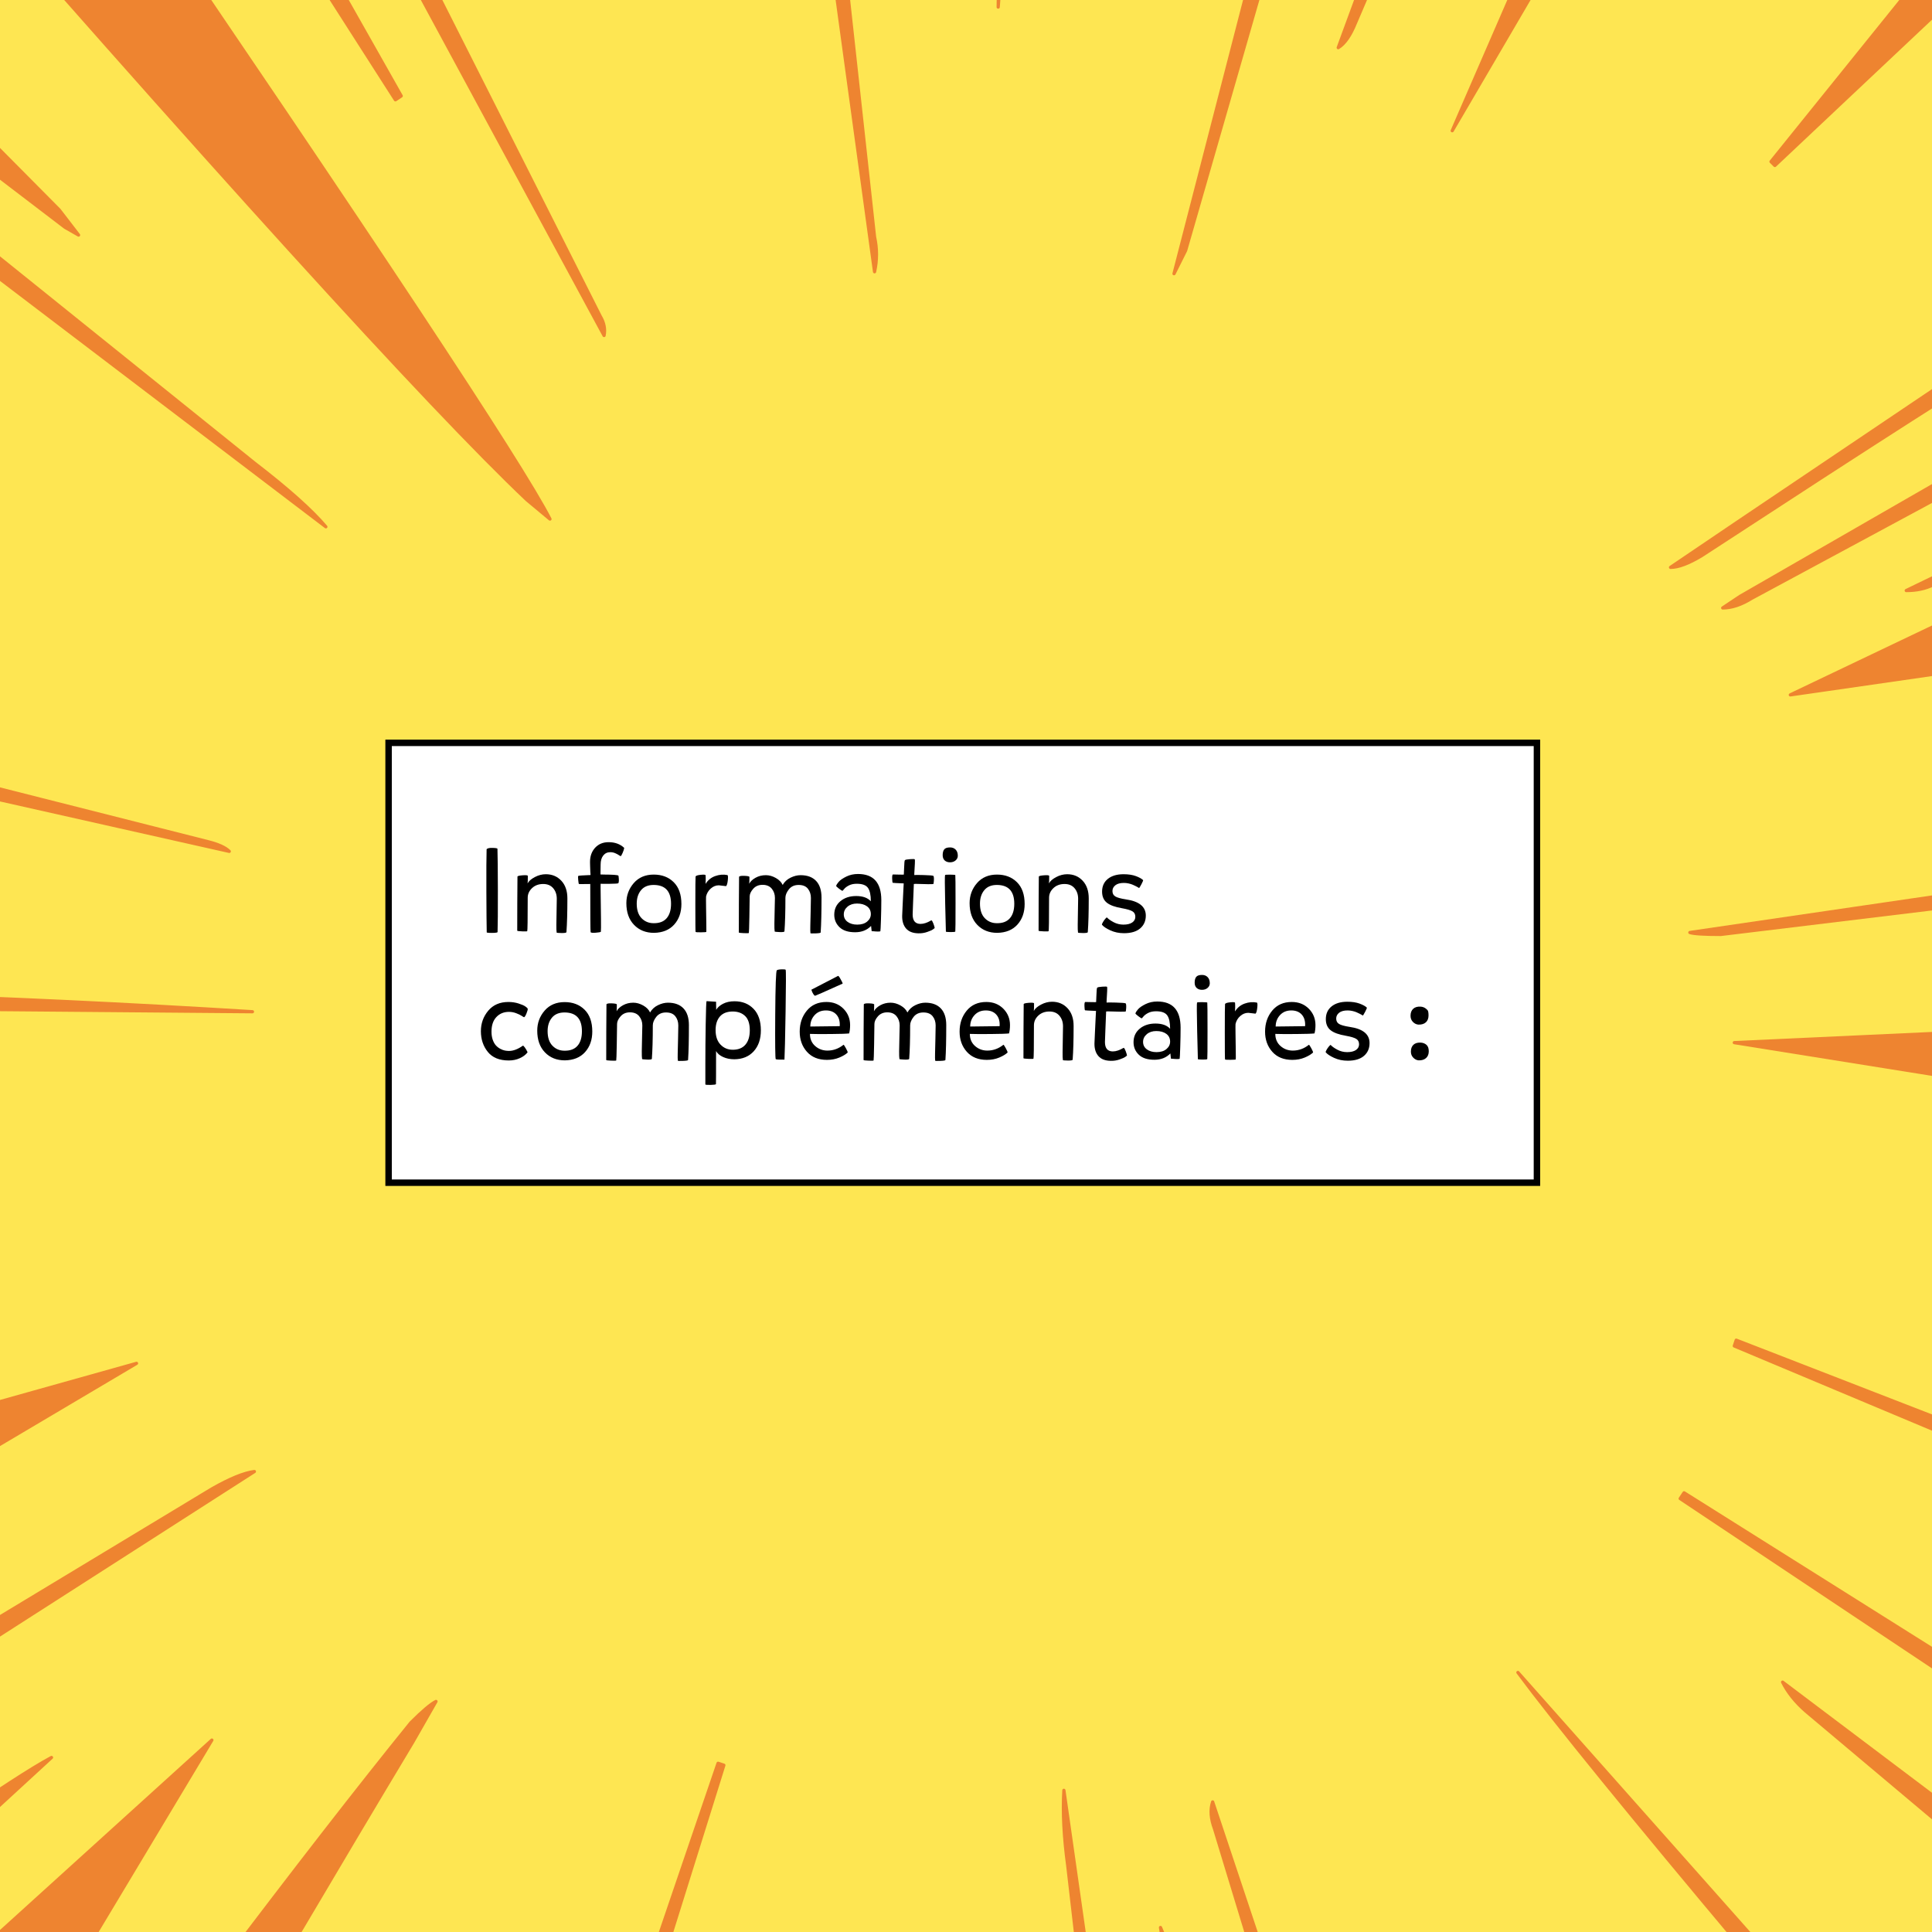
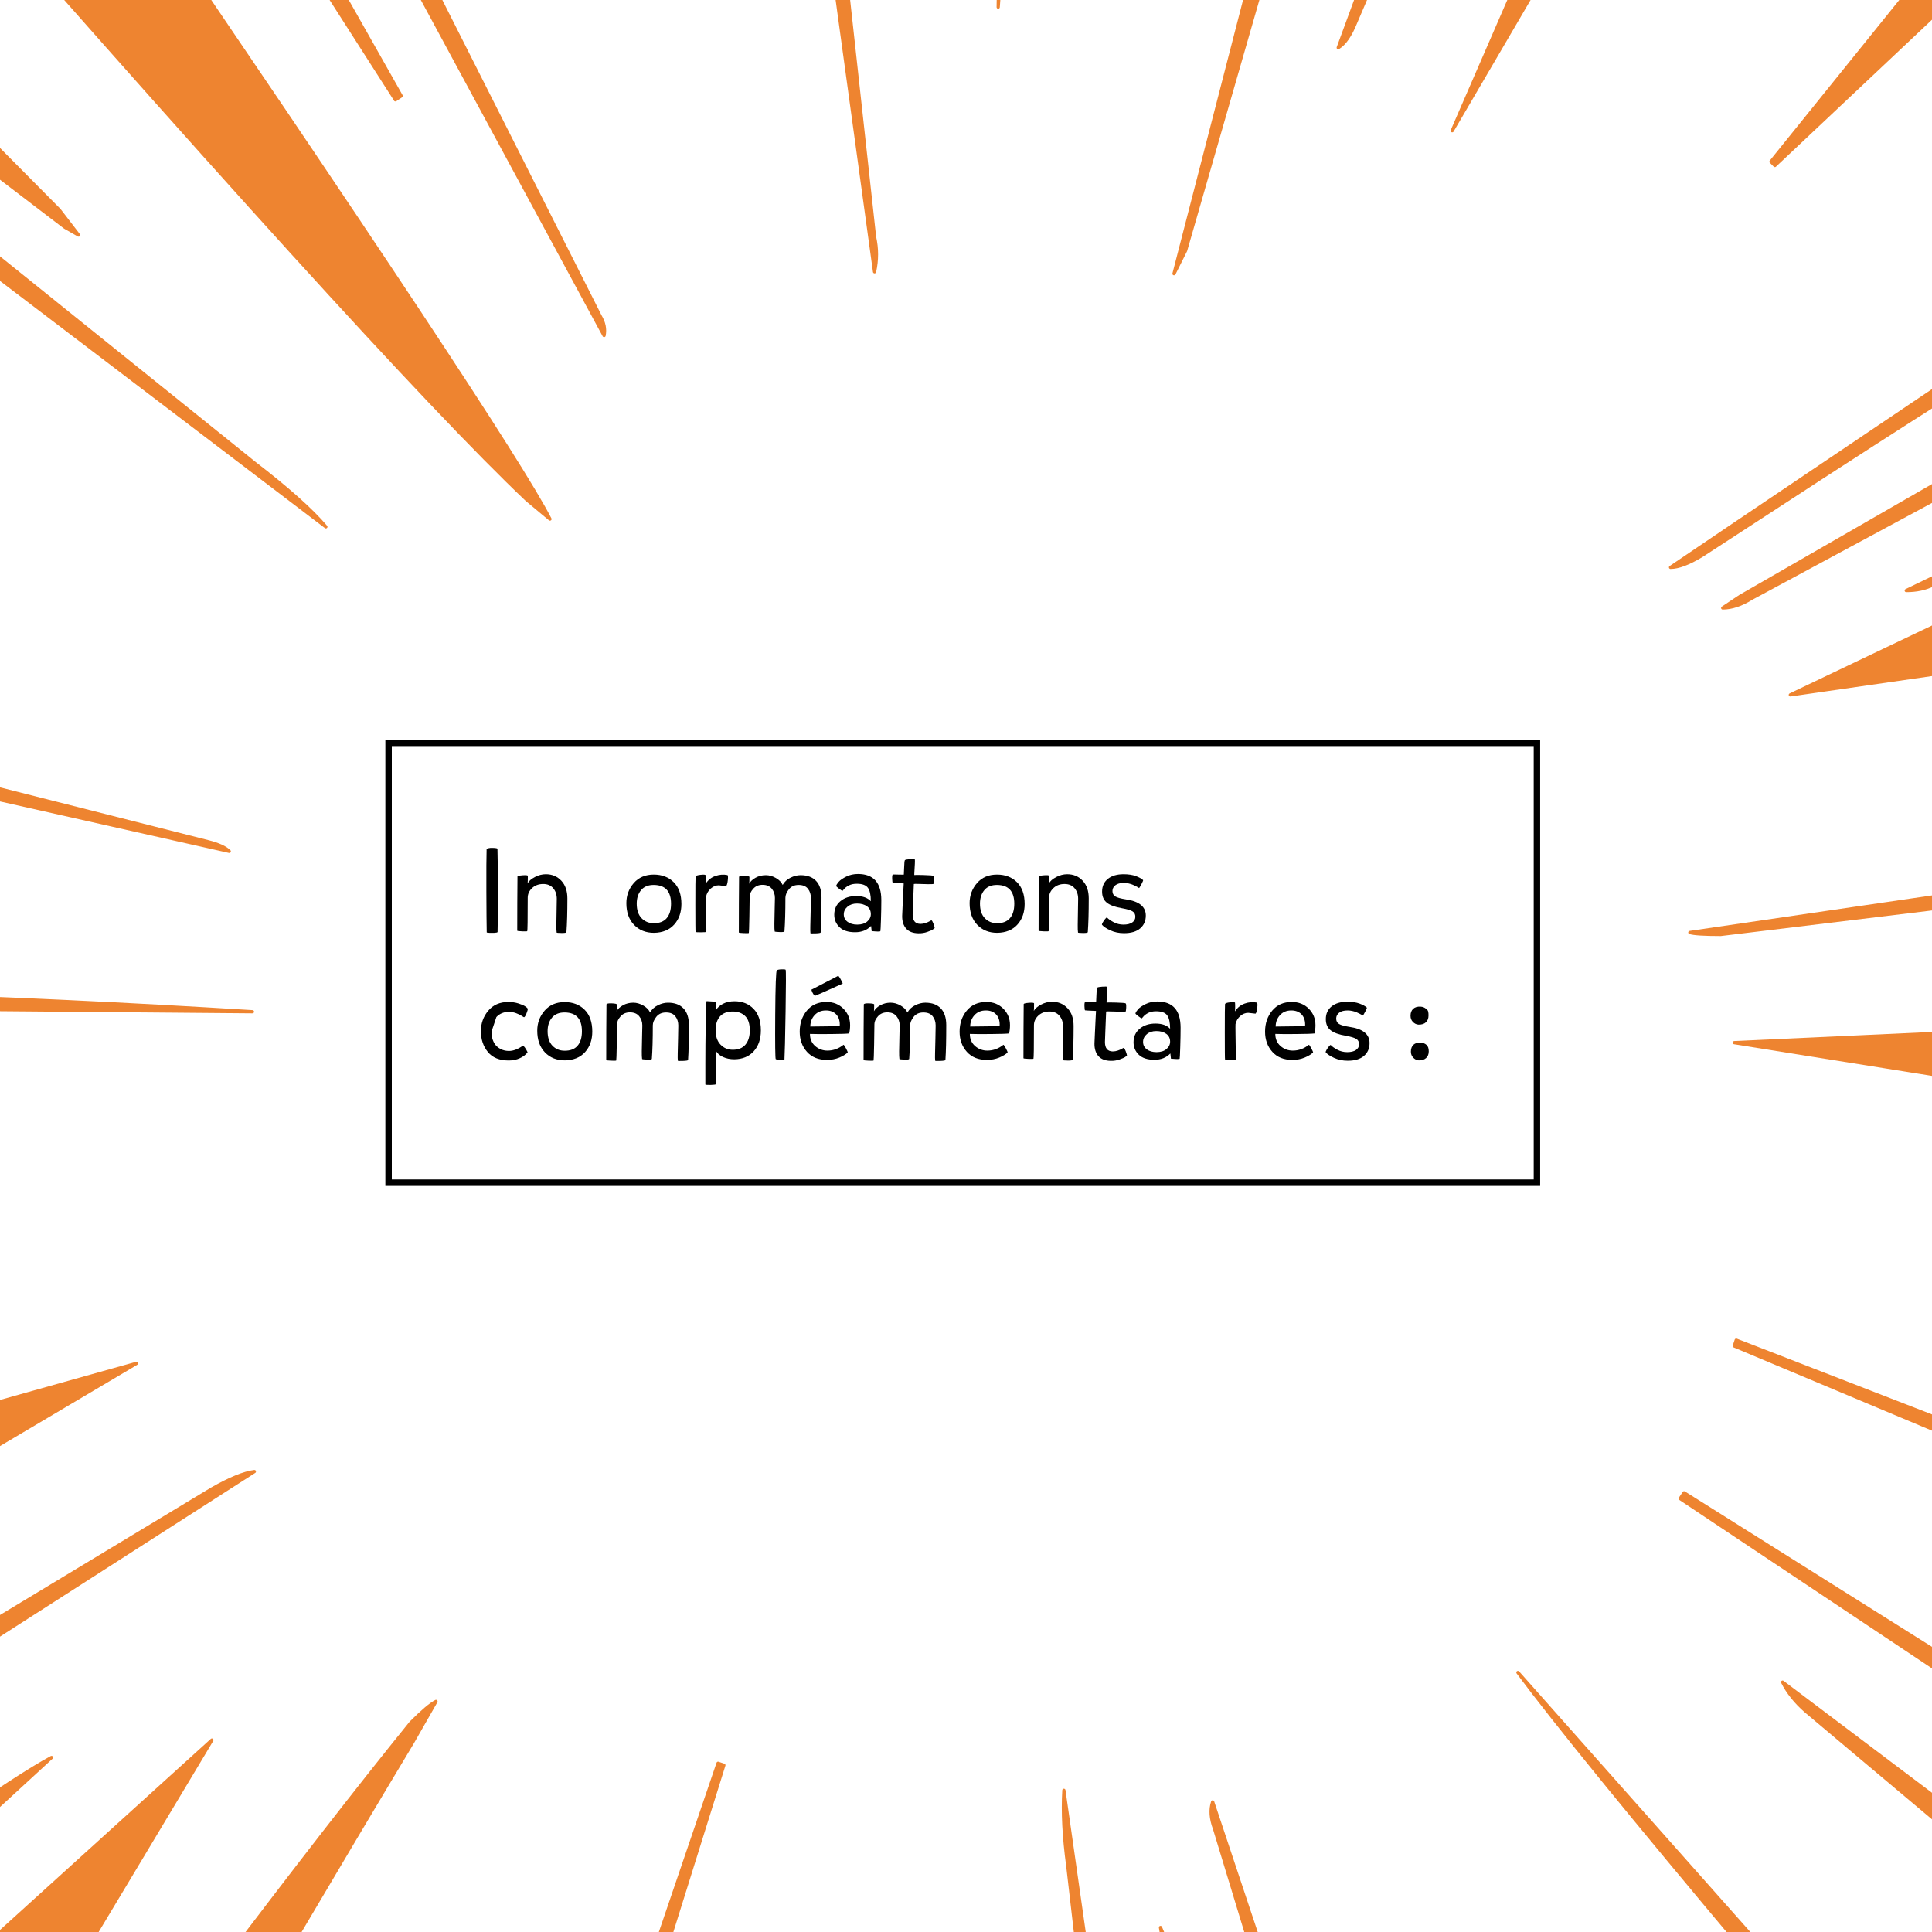
<svg xmlns="http://www.w3.org/2000/svg" xmlns:xlink="http://www.w3.org/1999/xlink" width="300" height="300" viewBox="0 0 300 300">
-   <rect width="300" height="300" fill="#fee652" />
  <g transform="matrix(1,0,0,1,146,153.5)" class="prop">
    <g transform="matrix(1,0,0,1,-0.3,0.6)" class="f1">
      <g>
        <g>
          <path fill="#ee8430" d="M116.7-9.3q.9.3 4.8.3l198-24v-6L116.7-9.3m-436.2 188.4v6.9l46.8-28.5-.3-.9-46.5 22.5m0-177.9 213 1.8q-29.1-1.8-57.3-2.7l-155.7-5.1v6m0-129.3v8.7l123.6 45.3q-.9-1.2-2.4-1.8l-121.2-52.2m261.9-191.4h-7.2L-37.2-201v-1.8l-20.4-116.7m334.8 0h-13.5l-60.6 81.6q10.2-9.9 23.7-25.5l50.4-56.1M-72.3 309.3h-.6l-3 10.2h1.5l2.1-10.2m-54.6-69.6-3.6 3-60.6 76.8h35.1l29.1-79.8m120.6-37.5-.9-.3q-.9 3.9-22.5 117.6h20.4q1.8-44.7 2.4-66.6 1.5-38.4.6-50.7m-309 31.2-4.2 1.5v2.1l4.2-3.6m-4.2-156.9v9.9L-159 43.2q-2.1-.3-3.9 0l-156.6 33.3m56.7-30.9 1.2-.9-.3-1.2h-57.6v20.1l56.7-18m86.1-31.2v-1.8l-142.8-.6v20.1l142.8-17.7m157.2 139.2q-.9.9-1.5 3.3-9.9 41.1-35.7 154.2l-2.1 8.4H-39l10.5-105.3q8.1-50.7 9-60.6m-40.2.6q-1.2.9-2.7 3.6l-72 161.7h11.4l63.3-165.3m26.4-34.2-.9-.3-68.1 199.8h6.6L-33.3 120m-122.4 30.3-.6-.6-163.2 138.6v31.2h119.1q86.7-149.7 118.8-203.1l3.6-6.3q-1.2.6-3.9 3.3-24.3 30-72.3 95.7-61.5 84-76.8 104.1l118.2-197.1-153.9 139.5 111-105.3m18-31.5q-4.5 2.4-17.1 11.1l-164.7 114v42l181.8-167.1m31.5-44.4q-2.4.3-6.6 2.7l-206.7 124.8v9.3l213.3-136.8m-43.2-21.3v-.6l-170.1 49.8v70.8l195-115.5-185.1 51.9 160.2-56.4m-170.1-245.7 91.2 36.9-91.2-81.9v45m0 85.8V-96l168 50.1.3-.6-168.3-60.3m0 40.8v52.2l162.9-12L-319.5-66m0-9.6v6.6l209.4 47.1q-.9-.9-3.3-1.5l-206.1-52.2m86.4-41.7-1.8-1.8-84.6-62.4v36l86.4 28.2m14.1-202.2h-61.8q24 26.1 116.1 132 78 89.4 100.8 111l3.6 3q-6.6-12.9-68.7-103.8-63.3-92.4-69.3-103.5l-20.7-38.7M-319.5-306v46.8l183.9 140.4 2.1 1.2-3-3.9-183-184.5m0 52.2v10.8L-95.1-72.3q-3.3-3.9-11.1-9.9l-213.3-171.6m0-65.7v3l100.8 94.2q0-1.8-1.8-4.2l-82.8-93h-16.2m134.1 0h-14.7l115.8 180.9.9-.6-102-180.3M-51.9-102q.3-1.5-.6-3l-108.3-214.5h-8.7L-51.9-102M-111-319.5h-49.8l90.3 151.8 1.5 2.1q0-2.4-.9-4.8L-111-319.5m29.4 0h-24.9l33 67.5q-.6-11.4-3.6-33.6l-4.5-33.9m49.5 0h-6.3l28.5 207.6q.6-2.7 0-5.4l-22.2-202.2m25.5 0h-20.1l19.2 140.4q.9-.9.9-2.7v-137.7m326.1 539.4-23.4-13.8-.6.9 24 18.9v-6M26.7 319.5h6.6l-6.6-44.4v44.4m-18.6-105q-.6 1.2-.6 4.2L6 319.5h6.3l-4.2-105m131.7 24-.9.3 30.9 80.7h36.3l-66.3-81M90 105.6q8.7 11.7 35.4 43.5l142.8 170.4h51.3v-45.3l-147.6-99.9 64.5 96.3L90 105.6m25.8 48.3-.9.9 105.3 164.7h36.9L115.8 153.9m-43.2-6.6q-.3.9.3 2.1l78.6 170.1h12.3L72.6 147.3m-12.3 6.9q0 .6.6 4.2l57.9 161.1h11.1L60.3 154.2m-40.8-30.3q-.3 5.1.6 11.7l21.3 183.9h6L19.5 123.9m23.1 1.8q-.6 1.8.3 4.2l38.7 127.2-47.1-111.9 8.7 52.8-3.3-12q-.9 2.4-.3 5.1l15.6 128.4h52.5l-2.1-4.8-63-189m73.2-48-.6.9 204.3 136.2v-9L115.8 77.7M188.4 24l131.1 16.2V-1.2l-195.9 9 103.2 16.5-67.5-4.5q10.2 1.8 29.1 4.2m68.4 171-.3.6 62.1 51.3-.9.9-186.6-140.7q1.2 2.4 3.6 4.5L319.5 267v-29.4L256.8 195m62.7-57.9v-7.2L123.9 54l-.3.9 195.9 82.2m0-26.7V99.9L158.7 54l-.3.9 161.1 55.5M197.1 96.6l2.1 1.8 120.3 61.2v-8.7L197.1 96.6m122.4-13.8V64.2L267 61.8q24.6 10.5 52.5 21m-1.8-93.9v.6h1.8v-.6h-1.8M150.3-62.4q2.4 0 4.2-.9l109.2-45.6-131.4 62.7 187.2-27v-71.1L150.3-62.4m-25.8.9-2.7 1.8q2.1 0 4.5-1.5l193.2-104.1v-8.4l-195 112.2m-48.3-258H40.8l-12 150.9 47.4-150.9m-54.9 0h-9.6L9.3-153l12-166.5m115.8 0h-11.4L62.1-146.7q1.5-.9 2.7-3.9l72.3-168.9m-39.9 0h-6.9L36.6-111.6l1.8-3.6 58.8-204.3m15.9 0h-3.3l-6.9 25.2q2.1-4.2 6.9-16.5l3.3-8.7m52.2 85.2q57.6-72.6 67.8-85.2h-72.6L79.8-133.8l82.5-141q-11.1 21.3-33.3 63.3-17.7 34.2-24.3 50.1l.9.3q17.4-19.8 59.7-73.2m154.2 14.1v-12.9L182.4-126l.6.9 136.5-95.1m0 9-12.6 9.3q-75.3 56.1-81.3 60.3-9.9 6.9-101.7 68.7L113.7-66q1.8 0 4.8-1.8 21.6-14.1 32.4-21 19.2-12.3 33-20.1 27.3-15.6 135.6-75v-27.3m0-108.3h-36.6L129.3-129l.6.6 129.3-121.8.6.6-57.3 73.2q22.2-13.8 54.9-35.4l62.1-40.8v-66.9Z" data-rand=".9" />
        </g>
        <path stroke="#ee8430" stroke-linejoin="round" stroke-linecap="round" fill="none" d="M277.2-319.5h-13.5m55.8 66.9v-66.9h-36.6m36.6 135.6v-27.3m0-9v-12.9m-86.4-86.4h-72.6m-47.4 0h-3.3m-12.6 0h-6.9m46.8 0h-11.4m-104.4 0h-9.6m64.5 0H40.8m278.7 154.2v-8.4m0 100.5v-71.1m0 111.3v-6m0 121.8V64.2m0 95.4v-8.7m0-40.5V99.9m0 37.2v-7.2m0 137.1v-29.4m0-197.4V-1.2m0 216v-9M55.2 319.5h52.5m-66.3 0h6m71.4 0h11.1m21.6 0h12.3m56.4 0h36.9m11.1 0h51.3v-45.3m-149.7 45.3h36.3M6 319.5h6.3m14.4 0h6.6m286.2-93.6v-6M-57.6-319.5h-7.2m58.2 0h-20.1m-5.4 0h-6.3m-43.2 0h-24.9m-4.5 0h-49.8m-24.6 0h-14.7m-103.2 0h-16.2v3m0 62.7v10.8m0-63v46.8m100.5-60.3h-61.8m-38.7 138v36m0 17.4v8.7m0 43.8v6.6m0 3v52.2m0-93V-96m0-141.6v45m158.7-126.9h-8.7m-150 421.8v70.8m0 28.8v9.3m0 32.7v42m0 2.4v31.2h119.1m98.1 0h6.6m-38.7 0h11.4m64.2 0H-39M-319.5 12v20.1m0 11.4v20.1m0 12.9v9.9m0 92.7v6.9m289.8 133.5h20.4m-181.8 0h35.1m80.1 0h1.5M-319.5-4.8v6" data-rand=".15" />
        <path stroke="#ee8430" stroke-width=".5" stroke-linejoin="round" stroke-linecap="round" fill="none" d="m263.7-319.5-60.6 81.6q10.2-9.9 23.7-25.5l50.4-56.1m5.7 0L129.3-129l.6.6 129.3-121.8.6.6-57.3 73.2q22.2-13.8 54.9-35.4l62.1-40.8m0 41.4-12.6 9.3q-75.3 56.1-81.3 60.3-9.9 6.9-101.7 68.7L113.7-66q1.8 0 4.8-1.8 21.6-14.1 32.4-21 19.2-12.3 33-20.1 27.3-15.6 135.6-75m0-49.2L182.4-126l.6.9 136.5-95.1m-159-99.3L79.8-133.8l82.5-141q-11.1 21.3-33.3 63.3-17.7 34.2-24.3 50.1l.9.3q17.4-19.8 59.7-73.2 57.6-72.6 67.8-85.2m-123.3 0-6.9 25.2q2.1-4.2 6.9-16.5l3.3-8.7m-22.8 0L36.6-111.6l1.8-3.6 58.8-204.3m28.5 0L62.1-146.7q1.5-.9 2.7-3.9l72.3-168.9m-125.4 0L9.3-153l12-166.5m19.5 0-12 150.9 47.4-150.9m243.3 145.8-195 112.2-2.7 1.8q2.1 0 4.5-1.5l193.2-104.1m0 21L150.3-62.4q2.4 0 4.2-.9l109.2-45.6-131.4 62.7 187.2-27m0 34.2L116.7-9.3q.9.3 4.8.3l198-24m0 97.2L267 61.8q24.6 10.5 52.5 21m0 68.1L197.1 96.6l2.1 1.8 120.3 61.2m0-59.7L158.7 54l-.3.9 161.1 55.5m0 19.5L123.9 54l-.3.9 195.9 82.2m0 100.5L256.8 195l-.3.6 62.1 51.3-.9.9-186.6-140.7q1.2 2.4 3.6 4.5L319.5 267m0-268.2-195.9 9 103.2 16.5-67.5-4.5q10.2 1.8 29.1 4.2l131.1 16.2m0 165.6L115.8 77.7l-.6.9 204.3 136.2M107.7 319.5l-2.1-4.8-63-189q-.6 1.8.3 4.2l38.7 127.2-47.1-111.9 8.7 52.8-3.3-12q-.9 2.4-.3 5.1l15.6 128.4m-7.8 0L19.5 123.9q-.3 5.1.6 11.7l21.3 183.9m88.5 0L60.3 154.2q0 .6.6 4.2l57.9 161.1m45 0L72.6 147.3q-.3.9.3 2.1l78.6 170.1m105.6 0L115.8 153.9l-.9.9 105.3 164.7m99.3-45.3-147.6-99.9 64.5 96.3L90 105.6q8.7 11.7 35.4 43.5l142.8 170.4m-62.1 0-66.3-81-.9.3 30.9 80.7m-157.5 0-4.2-105q-.6 1.2-.6 4.2L6 319.5m27.3 0-6.6-44.4v44.4m292.8-99.6-23.4-13.8-.6.9 24 18.9M-64.8-319.5-37.2-201v-1.8l-20.4-116.7m30.9 0 19.2 140.4q.9-.9.9-2.7v-137.7m-31.8 0 28.5 207.6q.6-2.7 0-5.4l-22.2-202.2m-74.4 0 33 67.5q-.6-11.4-3.6-33.6l-4.5-33.9m-79.2 0 90.3 151.8 1.5 2.1q0-2.4-.9-4.8L-111-319.5m-89.1 0 115.8 180.9.9-.6-102-180.3m-134.1 3 100.8 94.2q0-1.8-1.8-4.2l-82.8-93m-16.2 76.5L-95.1-72.3q-3.3-3.9-11.1-9.9l-213.3-171.6m0-5.4 183.9 140.4 2.1 1.2-3-3.9-183-184.5m38.7-13.5q24 26.1 116.1 132 78 89.4 100.8 111l3.6 3q-6.6-12.9-68.7-103.8-63.3-92.4-69.3-103.5l-20.7-38.7m-100.5 174 86.4 28.2-1.8-1.8-84.6-62.4m0 62.1 123.6 45.3q-.9-1.2-2.4-1.8l-121.2-52.2m0 59.1 209.4 47.1q-.9-.9-3.3-1.5l-206.1-52.2m0 61.8 162.9-12L-319.5-66m0-30 168 50.1.3-.6-168.3-60.3m0-85.8 91.2 36.9-91.2-81.9m150-81.9L-51.9-102q.3-1.5-.6-3l-108.3-214.5m-158.7 492.6 195-115.5-185.1 51.9 160.2-56.4v-.6l-170.1 49.8m0 108.9 213.3-136.8q-2.4.3-6.6 2.7l-206.7 124.8m0 84 181.8-167.1q-4.5 2.4-17.1 11.1l-164.7 114m119.1 75.6q86.7-149.7 118.8-203.1l3.6-6.3q-1.2.6-3.9 3.3-24.3 30-72.3 95.7-61.5 84-76.8 104.1l118.2-197.1-153.9 139.5 111-105.3-.6-.6-163.2 138.6m223.8 31.2L-33.3 120l-.9-.3-68.1 199.8m-20.7 0 63.3-165.3q-1.2.9-2.7 3.6l-72 161.7m95.4 0 10.5-105.3q8.1-50.7 9-60.6-.9.9-1.5 3.3-9.9 41.1-35.7 154.2l-2.1 8.4M-319.5 32.1l142.8-17.7v-1.8l-142.8-.6m0 51.6 56.7-18 1.2-.9-.3-1.2h-57.6m0 42.9L-159 43.2q-2.1-.3-3.9 0l-156.6 33.3m0 109.5 46.8-28.5-.3-.9-46.5 22.5M-9.3 319.5q1.8-44.7 2.4-66.6 1.5-38.4.6-50.7l-.9-.3q-.9 3.9-22.5 117.6m-126.3 0 29.1-79.8-3.6 3-60.6 76.8m116.7 0 2.1-10.2h-.6l-3 10.2M-319.5 1.2l213 1.8q-29.1-1.8-57.3-2.7l-155.7-5.1" data-rand=".71" />
      </g>
    </g>
  </g>
  <g class="caption" data-priority="0" transform="matrix(1,0,0,1,60.84,115.85)">
    <defs>
      <path fill="black" id="glyph_73" d="M93 693q10 12 49.5 11t41.5-7q3-87 3.5-348.5T185-3q-4-5-26.5-6T115-9Q94-8 94-5q-2 88-3 345t2 353Z" />
      <path fill="black" id="glyph_110" d="M74 464q4 7 43.5 10t43.5-4q0-52-2-64 15 29 60.5 53t92.5 24q79 0 130-54.5T493 280q0-176-8-284-3-7-41-6.5T403-7q-3 20-2.5 64.5t2 126.5q1.5 82 1.5 93 0 53-30 88.5T290 401q-57 0-93.5-34.5T160 286q0-276-4-281-1-3-42-1.5T72 9q0 251 2 455Z" />
-       <path fill="black" id="glyph_102" d="M212 481q2-1 39.5-1t73-2q35.5-2 38.5-8 7-47-1-62-3-5-76-5.5t-73 .5q-1 0 .5-103.5t2.5-193Q217 17 215 0q-5-5-44-8t-42 5q-3 12-3 404-3 0-49-.5t-46 .5q-3 2-6 32.5t0 34.5q2 3 28 4.5t51 2.5l24 1v8q-1 7-1.5 19.5t-1 26.5q-.5 14-1 29.5T124 586q0 73 43 119.5T280 752q80 0 131-48-2-16-13.5-42.5T381 635q-3 0-14.5 8t-31 16.5Q316 668 294 668q-37 0-59-28t-22-75q0-13-.5-33t-.5-35v-16Z" />
      <path fill="black" id="glyph_111" d="M420 235q0 156-143 158-71 1-108-43t-37-114q0-80 40.5-122T274 72q72-1 109 41.5T420 235M275 480q103 0 167.5-64T507 233q0-105-60.5-172.5T277-9Q174-9 109.5 58T45 240q0 97 62 168.5T275 480Z" />
      <path fill="black" id="glyph_114" d="M341 476q8-3 3.5-43.5T330 383q-56 7-61 7-37 0-67.5-27T162 296q-1-17 0-82.5T164 74q1-74 0-75-1-3-44.5-3.5T74-1q-2 3-2 226.5T74 463q3 11 42 15t42-3q1-8 1-20.5v-23q0-10.5-1-19.5v-10q29 47 80.5 65.5T341 476Z" />
      <path fill="black" id="glyph_109" d="M74 461q4 10 43.5 8.5T161 461q0-46-2-58 15 29 53.5 50.5T299 475q42 0 83.5-23.5T440 393q23 40 66 61t84 21q85 0 130.5-48T766 287q0-188-7-293-1-6-42.5-7.5T673-12q-2 18-1 61.5t3 125q2 81.5 2 109.5 0 45-25 77t-78 32q-53 0-82-37t-29-71q0-174-8-282-3-7-41-5.5T373 2q-3 19-2.5 66t2.5 127q2 80 2 89 0 45-26.5 77.5T271 394q-49 0-78.5-33.5T163 296q0-40-2.5-171.5T156-10q-1-3-42-1.5T72-6q0 262 2 467Z" />
      <path fill="black" id="glyph_97" d="M56 385q3 13 21.5 34.5t63 43.5q44.5 22 98.5 22 196 0 196-220 0-71-3-163.5T427 5q-1-3-19.5-3T372 4l-18 1-5 44Q298-4 215-4 128-4 84 38.5T40 143q0 71 52 114t132 43q83 0 123-44 0 79-24.5 113T229 403q-39 0-66-14t-39.5-29.5Q111 344 110 344q-6-1-30.5 18T56 385m64-239q0-39 31.5-62.5T233 60q53 0 83.5 26t30.5 62q0 42-32 65.5T231 237q-49 0-80-26.5T120 146Z" />
      <path fill="black" id="glyph_116" d="M207 401q0-1-2-49t-4.5-111.5Q198 177 197 145q0-78 65-79 22 0 43.5 7.5t34 15Q352 96 355 96q7-3 16.5-28.5T382 31q-6-5-16.5-12.5t-46-20Q284-14 246-13q-70 1-104 40t-33 106q1 24 4 92t6 125l3 56-22 1q-22 1-45 2t-25 2q-4 3-5 35t6 35q2 0 46-1t46 0q1 1 2.5 58.5T132 601q6 6 43 8.5t40-1.5q2-7 .5-36.5T212 509q-2-33-1-33 3 2 78.5 0t81.5-7q4-4 4.5-20.5T374 417l-2-15q-3-3-46-2.5t-78 2q-35 1.5-41-.5Z" />
-       <path fill="black" id="glyph_105" d="M72 476q3 4 43 3.5t43-3.5q2-3 2-236T158 2q-3-5-40-4.5T79 1q-1 4-6 236t-1 239M52 643q0 32 13 48.5t49 16.5q29 0 47-18.5t18-51.5q0-23-18.5-39T114 583q-28 0-45 15.5T52 643Z" />
      <path fill="black" id="glyph_115" d="M230-12q-63 0-115 24T45 59q-2 4 7 20t20.5 29.5Q84 122 87 120q17-19 55.5-39.5T225 60q48 0 74 18t26 48q0 31-24 45.5T216 197q-90 15-130 47t-40 93q0 68 48.5 107T226 483q61 0 103-15.5t61-33.5q3-3-13.5-34.5T356 367l-7 5q-7 4-18.5 10T304 394.5q-15 6.5-35 11t-40 4.5q-47 0-71.5-19.5T133 342q0-31 24-45.5t88-24.5q168-24 168-136 0-67-47-107.5T230-12Z" />
-       <path fill="black" id="glyph_99" d="M134 232q0-39 10.5-68.5t26.5-47Q187 99 207.5 88T246 73.5q18-3.5 35-3.5 54 0 116 44 4 3 17-15t23-40q-22-30-64.5-49.5T279-10q-118 0-176 72T45 236q0 98 61.5 171.5T276 481q45 0 84.5-12.5t57.5-25q18-12.5 20-19.5 2-9-10.5-39.5T407 353q-2 0-19.5 11.5t-47 22.5Q311 398 281 398q-65 0-106-43.5T134 232Z" />
+       <path fill="black" id="glyph_99" d="M134 232q0-39 10.5-68.5t26.5-47Q187 99 207.5 88T246 73.5q18-3.5 35-3.5 54 0 116 44 4 3 17-15t23-40q-22-30-64.5-49.5T279-10q-118 0-176 72T45 236q0 98 61.5 171.5T276 481q45 0 84.5-12.5t57.5-25q18-12.5 20-19.5 2-9-10.5-39.5T407 353q-2 0-19.5 11.5t-47 22.5Q311 398 281 398q-65 0-106-43.5Z" />
      <path fill="black" id="glyph_112" d="M316 487q98 0 159.5-63.5T537 243q0-110-60-176T314 0q-52 0-94 19t-59 50q0-277-1-278-4-5-42.5-6T71-212v176.5Q71 115 74 296t7 192l80-5q0-9 .5-33.5t.5-34.5q17 30 57.5 51t96.5 21m128-244q0 83-39.5 120.5T301 401q-71 0-107.5-41.5T157 245q0-79 41.5-122T301 80q70 0 106.5 43T444 243Z" />
      <path fill="black" id="glyph_108" d="M88 747q9 7 40.5 8t33.5-4q5-8-.5-349T152-3Q87-4 79 1q-7 4-4.5 371.5T88 747Z" />
      <path fill="black" id="glyph_233" d="M131 213q0-63 43.5-101.5T278 73q74 0 135 49 5-2 20-29.5T448 57q-24-23-70.5-42.5T274-5Q166-5 105.5 63T45 232q0 104 60 176.5T269 481q87 0 143-56.5T468 287q0-40-8-70-33-4-155.5-5T131 213m3 62 247 3q4 61-27.5 96.5T265 410q-59 0-95-39.5T134 275m271 360q-1 0-58-26t-114-51q-57-25-59-25-8 3-15.5 15.5T147 572l-4 12 224 116q5 0 15-16.5t17.5-32Q407 636 405 635Z" />
      <path fill="black" id="glyph_101" d="M131 213q0-63 43.5-101.5T278 73q74 0 135 49 5-2 20-29.5T448 57q-24-23-70.5-42.5T274-5Q166-5 105.5 63T45 232q0 104 60 176.5T269 481q87 0 143-56.5T468 287q0-40-8-70-33-4-155.5-5T131 213m3 62 247 3q4 61-27.5 96.5T265 410q-59 0-95-39.5T134 275Z" />
      <path fill="black" id="glyph_58" d="M220 67q0-36-22.5-56.5T135-9q-25 2-45 22.5T70 64q0 38 21.5 58t61.5 18q29-2 48-19t19-54m-21 355.5 9.5-8.75Q218 405 218 368t-22-57.5Q174 290 133 291q-26 2-46 22.5T67 365q0 38 22 58.5t62 18.5q29-2 48-19.5Z" />
      <path fill="black" id="glyph_45" d="M307 324q4-4 5-21t-.5-31.5Q310 257 309 256q0-1-50-2t-101.5-2q-51.5-1-80.5 0-6 5-7.5 35.5T71 319q4 1 117.5 4t118.5 1Z" />
    </defs>
    <g transform="matrix(0.5,0,0,0.5,13,16)">
      <title>Informations complémentaires : </title>
      <rect x="-27" y="-33" width="356.63" height="136.6" style="stroke:black;stroke-width:2;fill:white" />
      <g transform="matrix(1,0,0,1,0,0)">
        <g transform="matrix(0.037,0,0,0.037,0,25.67)">
          <use transform="translate(0,0) scale(1,-1)" xlink:href="#glyph_73" />
          <use transform="translate(278,0) scale(1,-1)" xlink:href="#glyph_110" />
          <use transform="translate(837,0) scale(1,-1)" xlink:href="#glyph_102" />
          <use transform="translate(1221,0) scale(1,-1)" xlink:href="#glyph_111" />
          <use transform="translate(1773,0) scale(1,-1)" xlink:href="#glyph_114" />
          <use transform="translate(2138,0) scale(1,-1)" xlink:href="#glyph_109" />
          <use transform="translate(2971,0) scale(1,-1)" xlink:href="#glyph_97" />
          <use transform="translate(3472,0) scale(1,-1)" xlink:href="#glyph_116" />
          <use transform="translate(3869,0) scale(1,-1)" xlink:href="#glyph_105" />
          <use transform="translate(4102,0) scale(1,-1)" xlink:href="#glyph_111" />
          <use transform="translate(4654,0) scale(1,-1)" xlink:href="#glyph_110" />
          <use transform="translate(5213,0) scale(1,-1)" xlink:href="#glyph_115" />
          <use transform="translate(5663,0) scale(1,-1)" xlink:href="#glyph_32" />
        </g>
        <g transform="matrix(0.037,0,0,0.037,0,65.27)">
          <use transform="translate(0,0) scale(1,-1)" xlink:href="#glyph_99" />
          <use transform="translate(473,0) scale(1,-1)" xlink:href="#glyph_111" />
          <use transform="translate(1025,0) scale(1,-1)" xlink:href="#glyph_109" />
          <use transform="translate(1858,0) scale(1,-1)" xlink:href="#glyph_112" />
          <use transform="translate(2441,0) scale(1,-1)" xlink:href="#glyph_108" />
          <use transform="translate(2676,0) scale(1,-1)" xlink:href="#glyph_233" />
          <use transform="translate(3185,0) scale(1,-1)" xlink:href="#glyph_109" />
          <use transform="translate(4018,0) scale(1,-1)" xlink:href="#glyph_101" />
          <use transform="translate(4527,0) scale(1,-1)" xlink:href="#glyph_110" />
          <use transform="translate(5086,0) scale(1,-1)" xlink:href="#glyph_116" />
          <use transform="translate(5483,0) scale(1,-1)" xlink:href="#glyph_97" />
          <use transform="translate(5984,0) scale(1,-1)" xlink:href="#glyph_105" />
          <use transform="translate(6217,0) scale(1,-1)" xlink:href="#glyph_114" />
          <use transform="translate(6582,0) scale(1,-1)" xlink:href="#glyph_101" />
          <use transform="translate(7091,0) scale(1,-1)" xlink:href="#glyph_115" />
          <use transform="translate(7541,0) scale(1,-1)" xlink:href="#glyph_32" />
          <use transform="translate(7781,0) scale(1,-1)" xlink:href="#glyph_58" />
          <use transform="translate(8068,0) scale(1,-1)" xlink:href="#glyph_32" />
        </g>
      </g>
    </g>
  </g>
</svg>